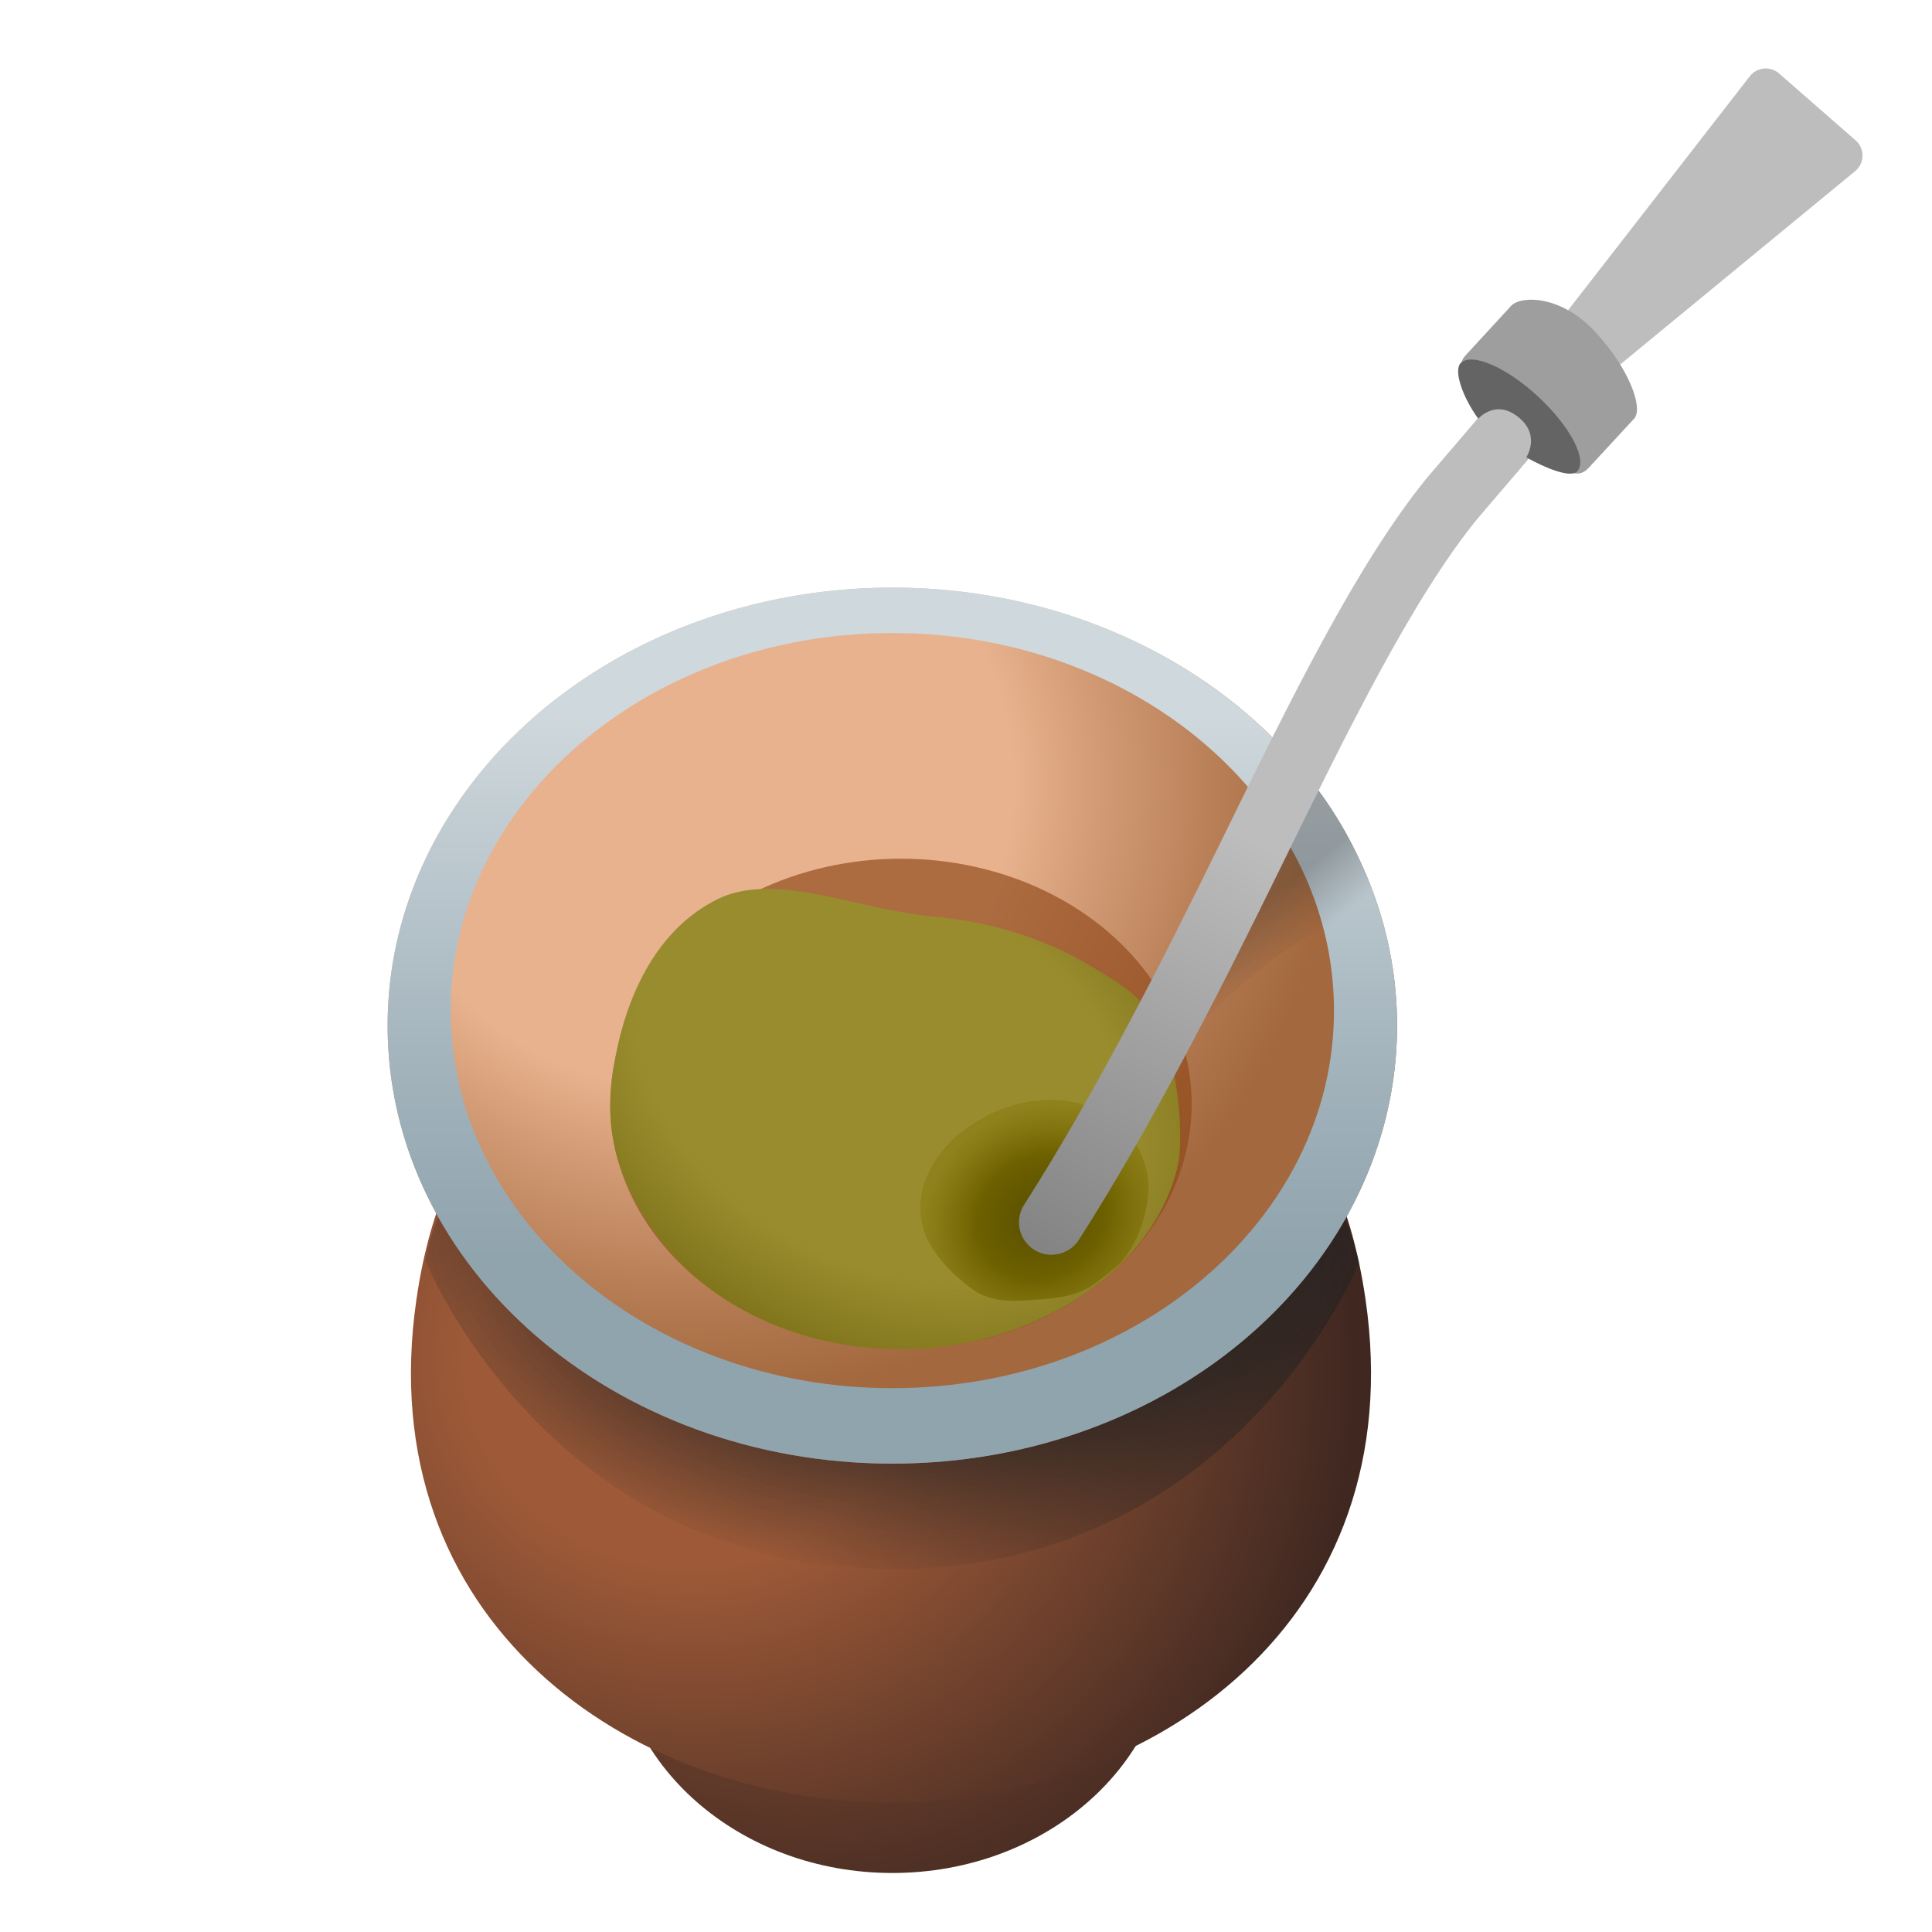
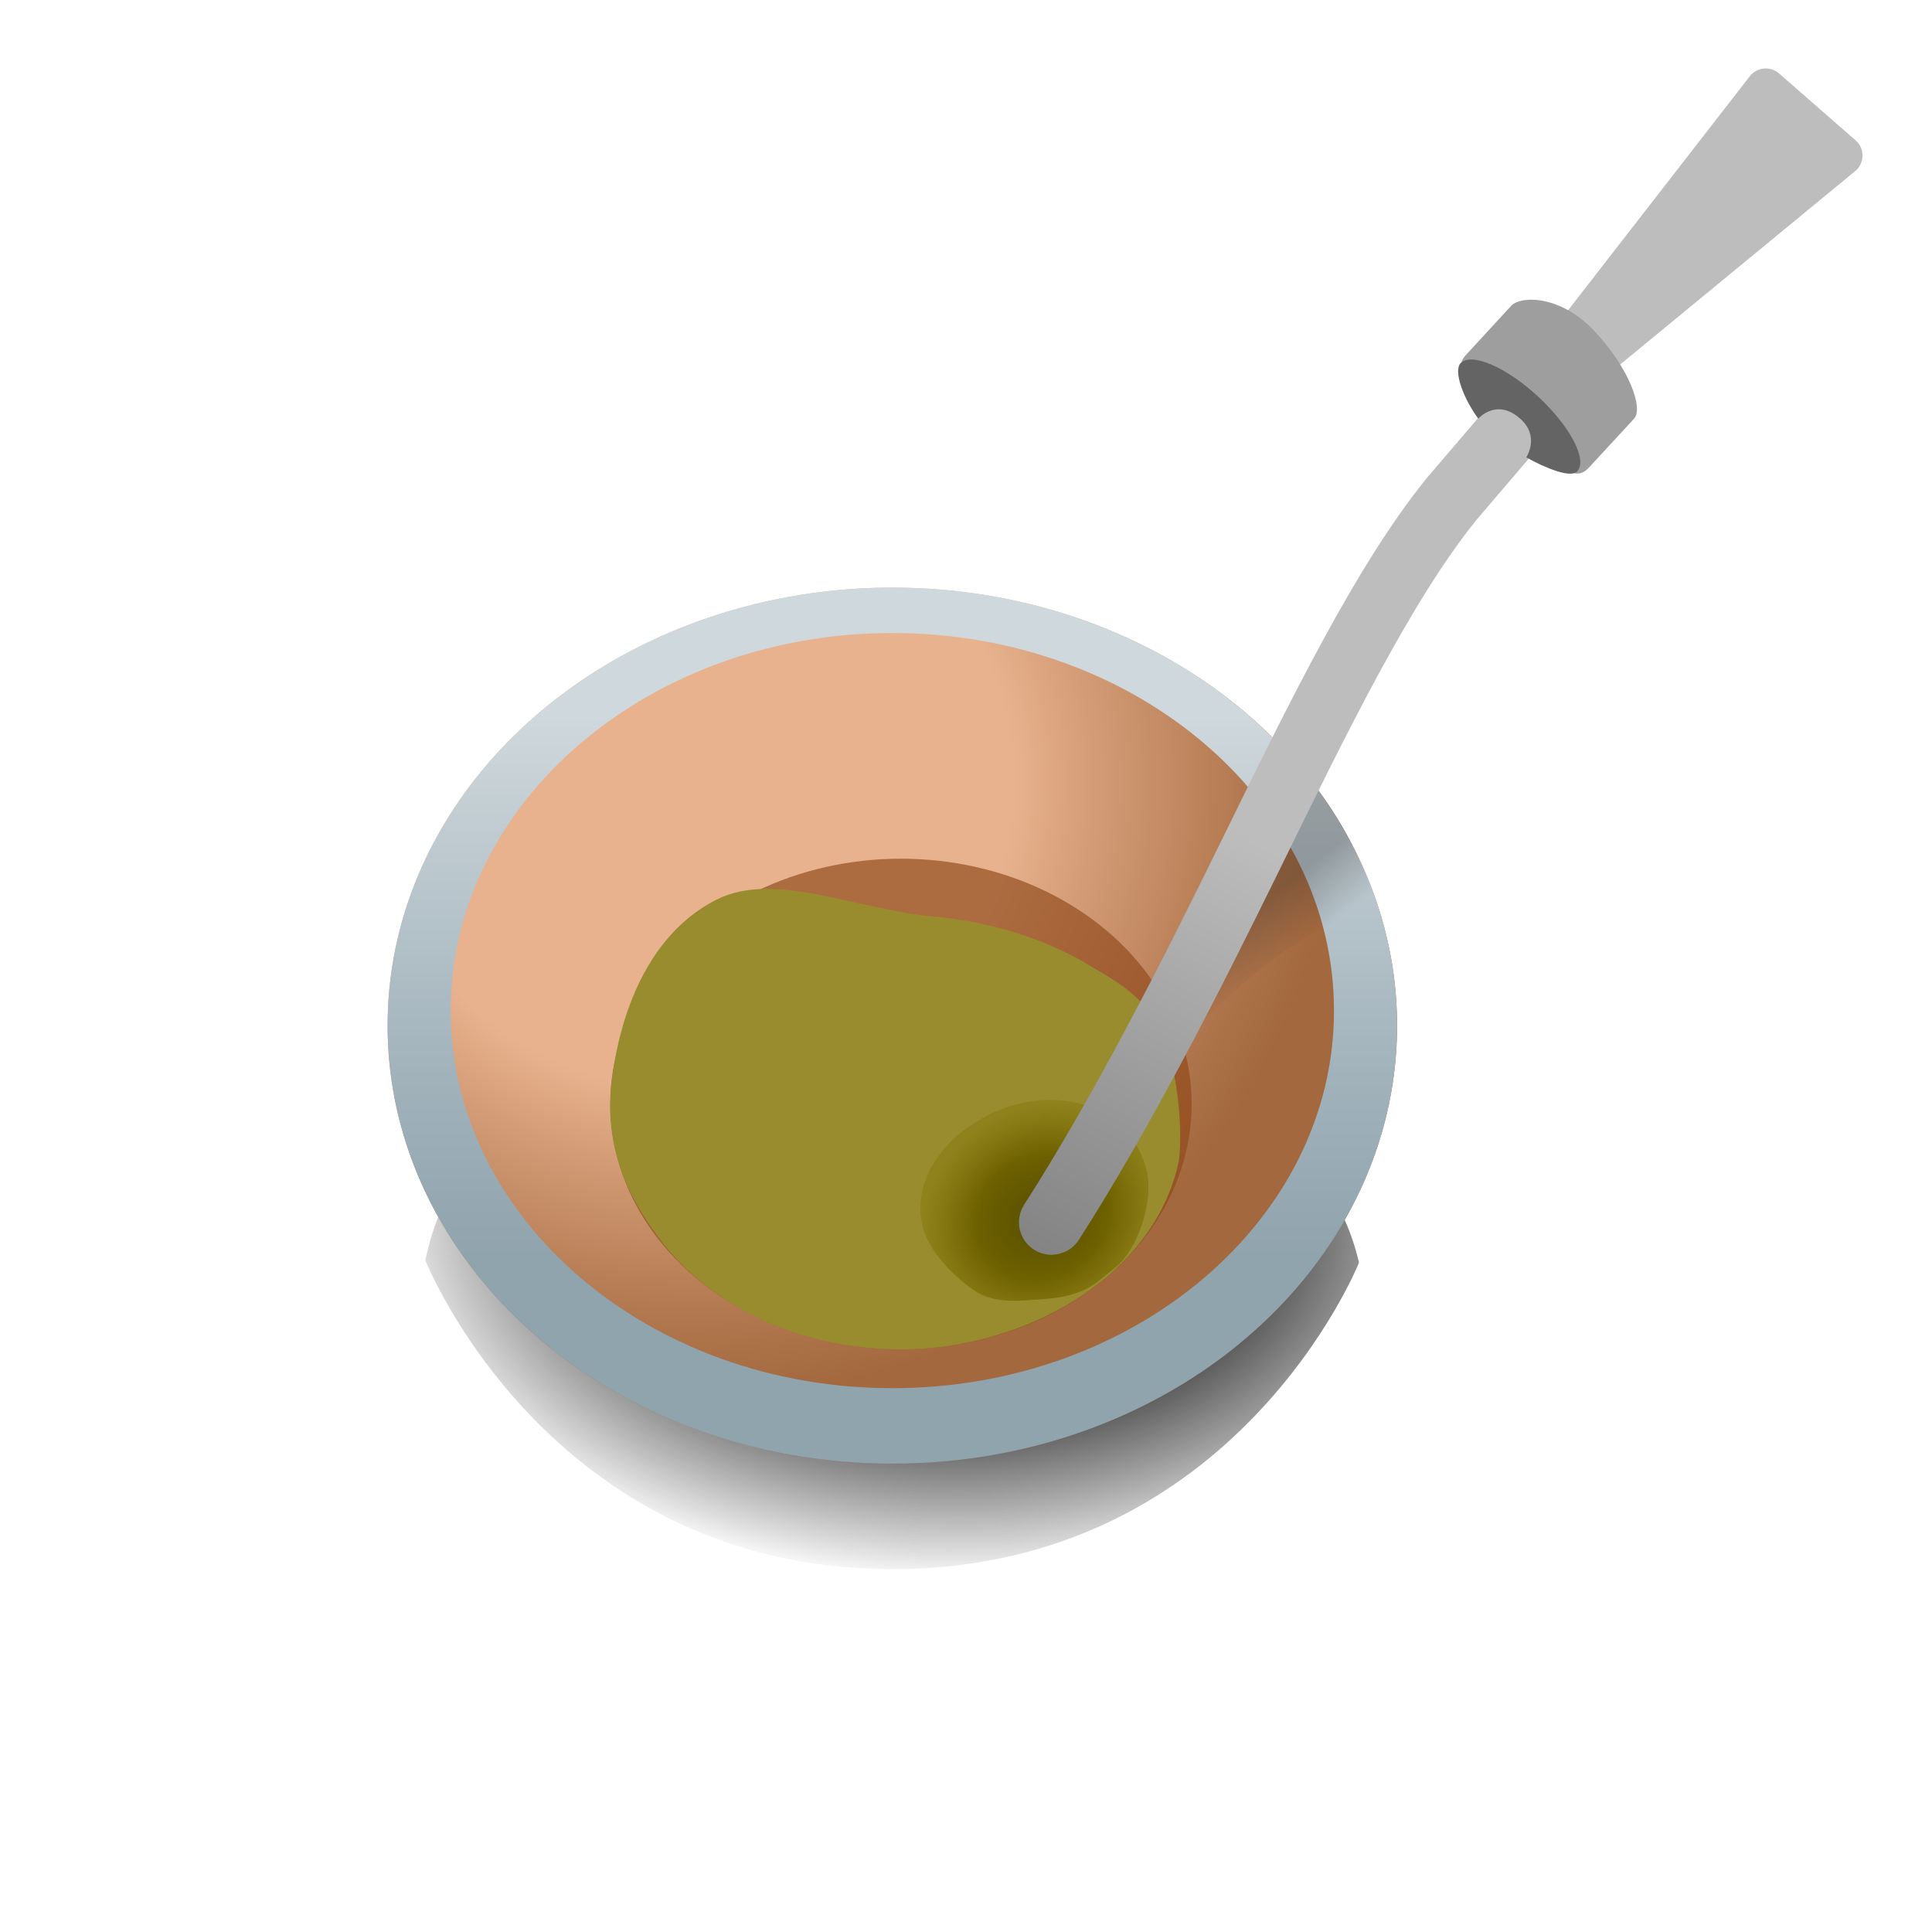
<svg xmlns="http://www.w3.org/2000/svg" version="1.1" id="Layer_1" x="0px" y="0px" viewBox="0 0 128 128" style="enable-background:new 0 0 128 128;" xml:space="preserve">
  <radialGradient id="SVGID_1_" cx="52.797" cy="95.419" r="34.946" gradientUnits="userSpaceOnUse">
    <stop offset="6.063505e-03" style="stop-color:#9E5A38" />
    <stop offset="1" style="stop-color:#402821" />
  </radialGradient>
-   <ellipse style="fill:url(#SVGID_1_);" cx="59.12" cy="107.95" rx="18.36" ry="16.14" />
  <radialGradient id="SVGID_2_" cx="83.571" cy="29.614" r="44.381" gradientTransform="matrix(0.999 0.056 0.033 -0.92 -39.079 112.941)" gradientUnits="userSpaceOnUse">
    <stop offset="0.324" style="stop-color:#9E5A38" />
    <stop offset="1" style="stop-color:#402821" />
  </radialGradient>
-   <path style="fill:url(#SVGID_2_);" d="M90.47,86.09c-1.95-13.44-8.53-12.37-6.38-26.33c1.18-7.68-17.89-7.12-26.48-7.02  c-8.32-0.1-24.82-0.65-23.64,7.02c2.14,13.97-4.43,12.89-6.38,26.33c-3.09,21.25,14,33.26,31.35,33.34h0.18  C76.47,119.35,93.56,107.34,90.47,86.09z" />
  <radialGradient id="SVGID_3_" cx="62.651" cy="80.764" r="38.415" gradientTransform="matrix(-1 -0.032 0.02 -0.628 123.668 133.502)" gradientUnits="userSpaceOnUse">
    <stop offset="0.443" style="stop-color:#212121" />
    <stop offset="1" style="stop-color:#212121;stop-opacity:0" />
  </radialGradient>
  <path style="fill:url(#SVGID_3_);" d="M84.09,67c1.18-6.78-17.89-6.29-26.48-6.21c-8.32-0.08-24.82-0.58-23.64,6.21  c1.74,10-3.88,7.42-5.79,16.5c0,0,8.12,20.46,30.94,20.46s30.92-20.31,30.92-20.31C87.98,75.1,82.34,77.08,84.09,67z" />
  <radialGradient id="SVGID_4_" cx="45.88" cy="81.56" r="42.652" gradientTransform="matrix(1 0 0 -0.959 0 130.03)" gradientUnits="userSpaceOnUse">
    <stop offset="0.498" style="stop-color:#E8B28E" />
    <stop offset="0.634" style="stop-color:#D29B75" />
    <stop offset="0.875" style="stop-color:#B0764D" />
    <stop offset="1" style="stop-color:#A3683E" />
  </radialGradient>
  <ellipse style="fill:url(#SVGID_4_);" cx="59.12" cy="67.95" rx="33.44" ry="29.02" />
  <ellipse style="opacity:0.66;fill:#8E4819;enable-background:new    ;" cx="59.69" cy="73.14" rx="19.26" ry="16.25" />
  <linearGradient id="SVGID_5_" gradientUnits="userSpaceOnUse" x1="97.12" y1="44.642" x2="97.12" y2="86.84" gradientTransform="matrix(1 0 0 -1 -38 128)">
    <stop offset="0" style="stop-color:#90A4AE" />
    <stop offset="0.266" style="stop-color:#A0B1BA" />
    <stop offset="0.782" style="stop-color:#C9D3D8" />
    <stop offset="0.849" style="stop-color:#CFD8DC" />
  </linearGradient>
  <path style="fill:url(#SVGID_5_);" d="M59.12,41.94c16.14,0,29.26,11.22,29.26,25.02S75.26,91.97,59.12,91.97  S29.86,80.75,29.86,66.95S42.98,41.94,59.12,41.94 M59.12,38.93c-18.47,0-33.44,12.99-33.44,29.02s14.97,29.02,33.44,29.02  s33.44-12.99,33.44-29.02S77.59,38.93,59.12,38.93z" />
  <path style="fill:#998C2E;" d="M40.43,73.14c0.05-2.47,1.04-10.49,7.03-13.53c3.86-1.96,9.31,0.67,14.42,1.12  c6.13,0.55,9.86,2.97,10.65,3.44c1.35,0.79,2.56,1.52,3.54,2.78c2.27,2.95,2.27,8.9,2,10.11C76.39,84.64,67.87,89.4,59.7,89.4  c-2.25,0-4.5-0.33-6.63-0.98c-3.8-1.17-7.21-3.41-9.44-6.43C42.55,80.51,40.35,77.44,40.43,73.14z" />
  <radialGradient id="SVGID_6_" cx="58.451" cy="71.008" r="35.774" gradientTransform="matrix(0.863 0.505 -0.361 0.617 33.624 -2.298)" gradientUnits="userSpaceOnUse">
    <stop offset="0.487" style="stop-color:#635805;stop-opacity:0" />
    <stop offset="1" style="stop-color:#635805" />
  </radialGradient>
-   <path style="fill:url(#SVGID_6_);" d="M50.84,58.9c-1.21,0-2.35,0.2-3.37,0.72c-5.99,3.04-6.98,11.06-7.03,13.53  c-0.08,4.3,2.12,7.37,3.19,8.83c2.23,3.03,5.64,5.26,9.44,6.43c2.13,0.66,4.38,0.98,6.63,0.98c8.17,0,16.69-4.75,18.38-12.32  c0.27-1.21,0.27-7.17-2-10.11c-0.97-1.26-2.19-1.99-3.54-2.78c-0.79-0.46-4.52-2.89-10.65-3.44C58.13,60.41,54.19,58.9,50.84,58.9  L50.84,58.9z" />
  <radialGradient id="SVGID_7_" cx="106.85" cy="48.954" r="7.215" gradientTransform="matrix(0.986 -0.556 -0.477 -0.876 -12.992 182.903)" gradientUnits="userSpaceOnUse">
    <stop offset="0" style="stop-color:#584E00" />
    <stop offset="0.545" style="stop-color:#6D6000" />
    <stop offset="1" style="stop-color:#7F7000;stop-opacity:0.4" />
  </radialGradient>
  <path style="fill:url(#SVGID_7_);" d="M65.38,73.93c-1,0.53-1.84,1.13-2.39,1.7c-0.75,0.78-1.41,1.69-1.76,2.79  s-0.36,2.42,0.15,3.56c0.61,1.38,1.99,2.7,3.1,3.48c1.38,0.97,3.15,0.71,4.43,0.63c2.94-0.18,3.56-0.98,5.01-2.14  s2.56-4.39,2.04-6.44C74.74,72.76,69.33,71.84,65.38,73.93z" />
  <g style="opacity:0.29;">
    <linearGradient id="SVGID_8_" gradientUnits="userSpaceOnUse" x1="77.876" y1="61.638" x2="81.574" y2="66.382">
      <stop offset="0.339" style="stop-color:#212121" />
      <stop offset="1" style="stop-color:#212121;stop-opacity:0" />
    </linearGradient>
    <path style="fill:url(#SVGID_8_);" d="M91.55,61.07c-6.01-1.02-12.14,7.62-16.81,10.99c-2.36,1.7-3.52,2.5-3.52,2.5l3.32-4.76   l11.14-19.46C90.28,55.27,91.55,61.07,91.55,61.07z" />
  </g>
  <linearGradient id="SVGID_9_" gradientUnits="userSpaceOnUse" x1="84.358" y1="71.824" x2="65.266" y2="38.59" gradientTransform="matrix(0.999 -0.037 -0.037 -0.999 3.25 131.417)">
    <stop offset="0" style="stop-color:#BDBDBD" />
    <stop offset="0.855" style="stop-color:#808080" />
    <stop offset="1" style="stop-color:#757575" />
  </linearGradient>
  <path style="fill:url(#SVGID_9_);" d="M69.74,83.13c-0.42,0.02-0.85-0.09-1.24-0.34c-1-0.64-1.29-1.97-0.65-2.97  c4.64-7.24,9.14-16.09,13.07-24.12c4.61-9.41,8.96-18.3,13.61-24.03l8.92-10.43c0.77-0.9,2.13-1.01,3.03-0.24s1.01,2.13,0.24,3.03  l-8.88,10.39c-4.3,5.31-8.55,13.98-13.05,23.17c-3.99,8.14-8.54,17.1-13.31,24.55C71.08,82.76,70.42,83.1,69.74,83.13z" />
  <path style="fill:#BDBDBD;" d="M115.93,5.05L102.2,22.73c-0.42,0.54-0.36,1.32,0.14,1.79l0.63,0.59c0.47,0.44,1.71,1.19,2.23,0.8  l17.67-14.54c0.67-0.51,0.71-1.51,0.07-2.07l-5.08-4.44C117.28,4.36,116.4,4.45,115.93,5.05z" />
  <path style="fill:#9E9E9E;" d="M103.25,30.72l-2.2-3.82l-3.49-1.41c-0.67-0.62-1.08-1.29-0.45-1.96l3.01-3.27  c0.62-0.67,3.26-0.75,5.55,1.71s3.21,5.08,2.6,5.76L105.25,31C104.63,31.68,103.93,31.34,103.25,30.72z" />
  <path style="fill:#646464;" d="M101.91,26.28c2.13,1.98,3.29,4.2,2.58,4.95c-0.43,0.47-2.13-0.23-3.37-0.93c0,0,0.92-1.38-0.39-2.55  c-1.58-1.42-2.79-0.01-2.79-0.01c-1-1.36-1.65-3.15-1.18-3.67C97.48,23.32,99.78,24.31,101.91,26.28z" />
</svg>